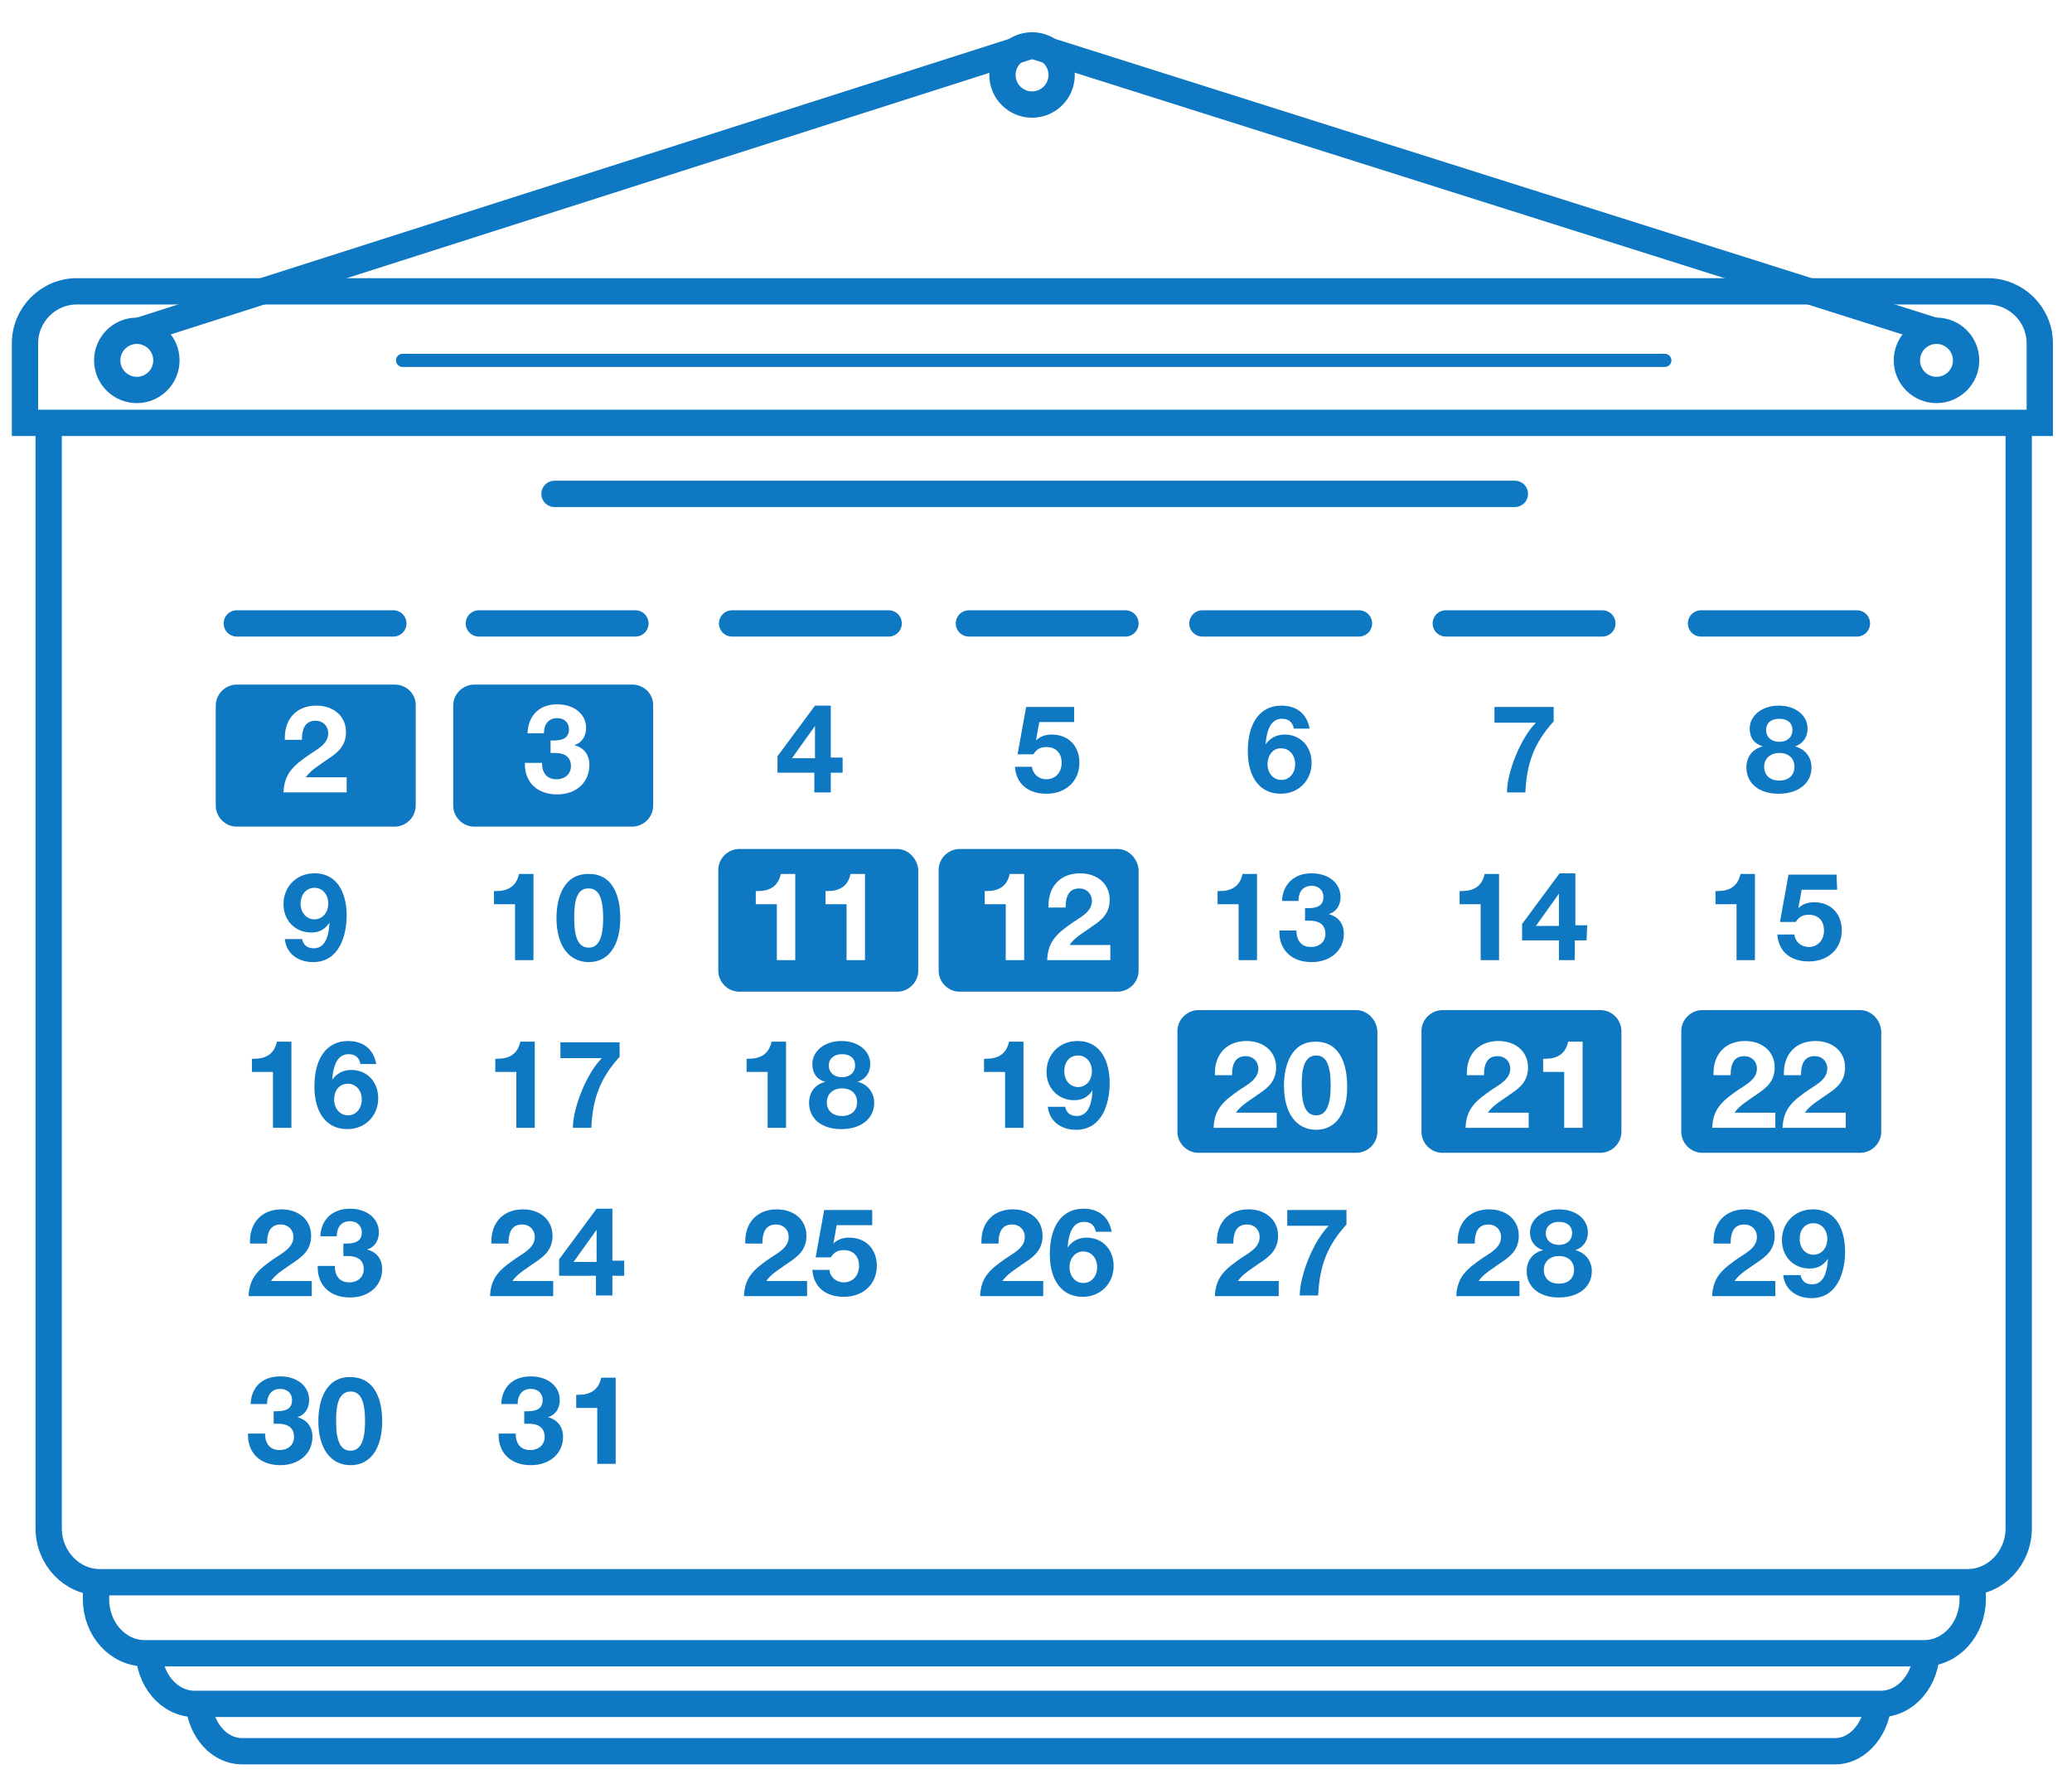
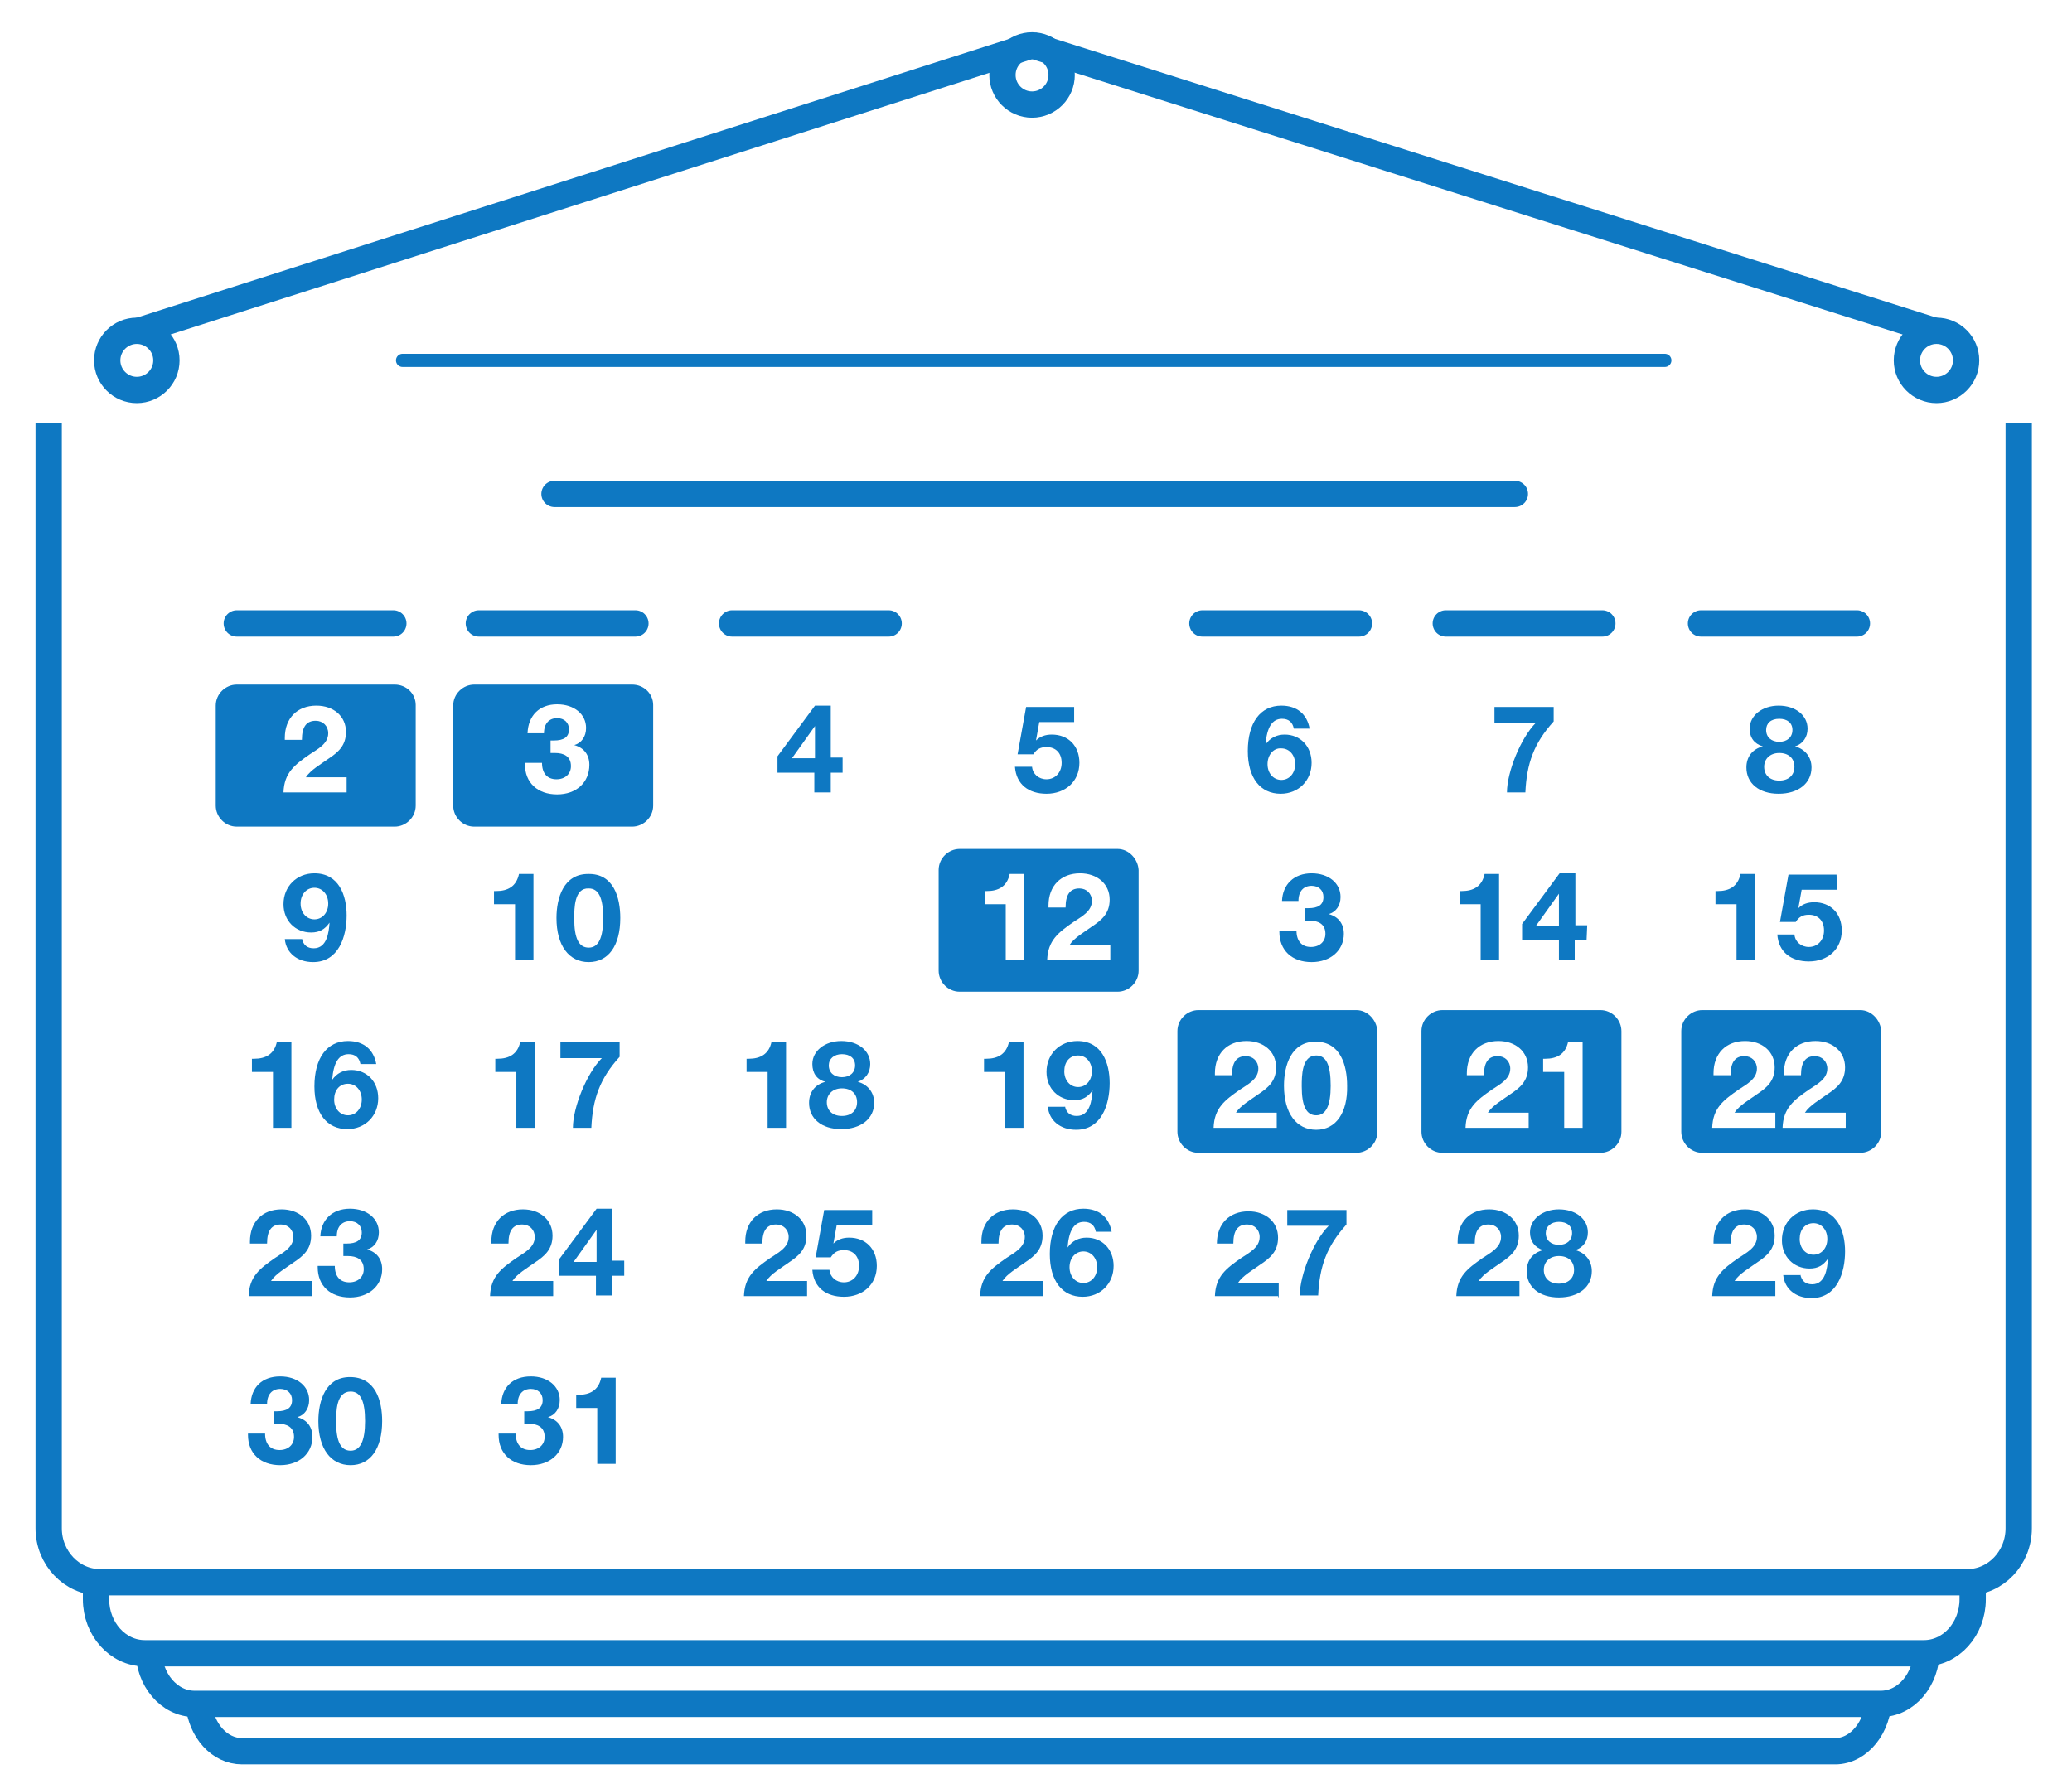
<svg xmlns="http://www.w3.org/2000/svg" version="1.1" id="Слой_2" x="0px" y="0px" viewBox="0 0 315 270.5" style="enable-background:new 0 0 315 270.5;" xml:space="preserve">
  <style type="text/css">
	.st0{fill:#0E78C2;}
	.st1{fill:none;stroke:#0E78C2;stroke-width:4;stroke-miterlimit:10;}
	.st2{fill:none;stroke:#0E78C2;stroke-width:2;stroke-linecap:round;stroke-miterlimit:10;}
	.st3{fill:none;stroke:#0E78C2;stroke-width:4;stroke-linecap:round;stroke-miterlimit:10;}
</style>
  <path class="st0" d="M60,104.1H36c-1.7,0-3.2,1.4-3.2,3.2v15.2c0,1.7,1.4,3.2,3.2,3.2h24c1.7,0,3.2-1.4,3.2-3.2v-15.3  C63.2,105.5,61.8,104.1,60,104.1z M52.7,120.5h-9.6c0.1-3,1.7-4.2,4-5.8c1.2-0.8,2.8-1.6,2.8-3.2c0-1.1-0.8-1.9-1.9-1.9  c-1.4,0-2.1,0.9-2.1,2.9h-2.6v-0.3c0-3,1.9-4.9,4.8-4.9c2.6,0,4.5,1.6,4.5,4c0,2.1-1.2,3.1-2.7,4.1c-1.1,0.8-2.7,1.7-3.4,2.8h6.2  C52.7,118.2,52.7,120.5,52.7,120.5z" />
  <path class="st0" d="M96.1,104.1h-24c-1.7,0-3.2,1.4-3.2,3.2v15.2c0,1.7,1.4,3.2,3.2,3.2h24c1.7,0,3.2-1.4,3.2-3.2v-15.3  C99.3,105.5,97.9,104.1,96.1,104.1z M84.7,120.8c-3,0-4.9-1.8-4.9-4.6V116h2.6c0,1.6,0.8,2.5,2.2,2.5c1.3,0,2.2-0.8,2.2-2  c0-1.5-1.1-2-2.4-2c-0.3,0-0.4,0-0.7,0v-1.9c0.2,0,0.3,0,0.5,0c1.5,0,2.3-0.5,2.3-1.7c0-1-0.7-1.7-1.8-1.7c-1.2,0-2,0.8-2,2.3h-2.5  c0.1-2.7,1.8-4.4,4.5-4.4c2.6,0,4.4,1.5,4.4,3.6c0,1.3-0.7,2.3-1.8,2.6c1.5,0.4,2.3,1.5,2.3,3C89.6,119,87.6,120.8,84.7,120.8z" />
  <path id="XMLID_309_" class="st0" d="M128.1,117.5h-1.8v3h-2.5v-3h-5.6V115l5.7-7.7h2.4v7.9h1.8V117.5z M123.9,110.4l-3.5,4.9h3.5  V110.4z" />
  <path id="XMLID_312_" class="st0" d="M163.3,109.8H158l-0.5,2.8c0.6-0.6,1.4-0.9,2.4-0.9c2.5,0,4.2,1.7,4.2,4.3c0,2.8-2.1,4.7-5,4.7  c-2.7,0-4.6-1.4-4.8-4.1h2.6c0.1,1.1,1,1.9,2.2,1.9c1.3,0,2.3-1,2.3-2.5s-0.9-2.4-2.3-2.4c-0.9,0-1.5,0.3-2,1.1h-2.4l1.3-7.2h7.3  V109.8L163.3,109.8z" />
  <path id="XMLID_314_" class="st0" d="M196.7,110.8c-0.2-1-0.8-1.5-1.8-1.5c-1.5,0-2.3,1.3-2.5,3.9c0.7-1,1.7-1.5,2.9-1.5  c2.4,0,4.1,1.8,4.1,4.3c0,2.7-2,4.7-4.7,4.7c-3.1,0-5-2.4-5-6.5c0-4.3,1.9-6.9,5.1-6.9c2.4,0,3.9,1.3,4.3,3.5H196.7z M192.7,116.2  c0,1.4,0.9,2.4,2.1,2.4s2.1-1,2.1-2.4s-0.9-2.4-2.1-2.4C193.6,113.7,192.7,114.8,192.7,116.2z" />
  <path id="XMLID_317_" class="st0" d="M236.2,109.7c-3,3.3-4.1,6.4-4.3,10.8h-2.8c0-3.1,2.1-8.3,4.4-10.6h-6.3v-2.4h9L236.2,109.7  L236.2,109.7z" />
  <path id="XMLID_319_" class="st0" d="M266,110.8c0-2,1.9-3.5,4.4-3.5c2.6,0,4.4,1.5,4.4,3.5c0,1.3-0.7,2.3-1.9,2.7  c1.5,0.4,2.5,1.6,2.5,3.2c0,2.4-2,4-5,4s-4.9-1.6-4.9-4c0-1.6,0.9-2.8,2.5-3.2C266.7,113.1,266,112.2,266,110.8z M268.2,116.6  c0,1.3,0.9,2.1,2.3,2.1s2.3-0.8,2.3-2.1c0-1.3-0.9-2.1-2.3-2.1S268.2,115.4,268.2,116.6z M268.5,111c0,1.1,0.8,1.8,2,1.8  s2-0.7,2-1.8c0-1.1-0.8-1.7-2-1.7C269.2,109.3,268.5,110,268.5,111z" />
  <path id="XMLID_323_" class="st0" d="M45.9,142.7c0.2,1,0.8,1.5,1.8,1.5c2,0,2.3-2.4,2.4-3.9c-0.7,1-1.5,1.5-2.8,1.5  c-2.4,0-4.2-1.8-4.2-4.3c0-2.7,2-4.7,4.7-4.7c3.7,0,4.9,3.3,4.9,6.4c0,3.2-1.2,7.1-5.1,7.1c-2.4,0-4.1-1.4-4.3-3.5h2.6  C45.9,142.8,45.9,142.7,45.9,142.7z M45.7,137.4c0,1.4,0.9,2.4,2.1,2.4c1.2,0,2.1-1,2.1-2.4S49,135,47.8,135S45.7,136,45.7,137.4z" />
  <g id="XMLID_428_">
    <path id="XMLID_326_" class="st0" d="M81.1,146h-2.8v-8.5h-3.2v-2h0.3c1.8,0,3.1-0.7,3.5-2.6h2.2V146z" />
    <path id="XMLID_328_" class="st0" d="M94.3,139.6c0,4.2-1.8,6.7-4.8,6.7s-4.9-2.5-4.9-6.7c0-3.1,1.1-6.7,4.8-6.7   C93.3,132.8,94.3,136.5,94.3,139.6z M87.3,139.7c0,3,0.7,4.4,2.2,4.4s2.2-1.5,2.2-4.5c0-3.1-0.7-4.5-2.2-4.5   C87.3,135,87.3,138.1,87.3,139.7z" />
  </g>
-   <path class="st0" d="M136.4,129.1h-24c-1.7,0-3.2,1.4-3.2,3.2v15.3c0,1.7,1.4,3.2,3.2,3.2h24c1.7,0,3.2-1.4,3.2-3.2v-15.3  C139.5,130.6,138.1,129.1,136.4,129.1z M120.9,146h-2.8v-8.5h-3.2v-2h0.3c1.8,0,3.1-0.7,3.5-2.6h2.2V146z M131.5,146h-2.8v-8.5h-3.2  v-2h0.3c1.8,0,3.1-0.7,3.5-2.6h2.2V146z" />
  <path class="st0" d="M169.9,129.1h-24c-1.7,0-3.2,1.4-3.2,3.2v15.3c0,1.7,1.4,3.2,3.2,3.2h24c1.7,0,3.2-1.4,3.2-3.2v-15.3  C173,130.6,171.6,129.1,169.9,129.1z M155.7,146h-2.8v-8.5h-3.2v-2h0.3c1.8,0,3.1-0.7,3.5-2.6h2.2V146z M168.8,146h-9.6  c0.1-3,1.7-4.2,4-5.8c1.2-0.8,2.8-1.6,2.8-3.2c0-1.1-0.8-1.9-1.9-1.9c-1.4,0-2.1,0.9-2.1,2.9h-2.6v-0.3c0-3,1.9-4.9,4.8-4.9  c2.6,0,4.5,1.6,4.5,4c0,2.1-1.2,3.1-2.7,4.1c-1.1,0.8-2.7,1.7-3.4,2.8h6.2V146L168.8,146z" />
  <g id="XMLID_440_">
-     <path id="XMLID_339_" class="st0" d="M191.1,146h-2.8v-8.5h-3.2v-2h0.3c1.8,0,3.1-0.7,3.5-2.6h2.2V146z" />
    <path id="XMLID_341_" class="st0" d="M199.4,132.8c2.6,0,4.4,1.5,4.4,3.6c0,1.3-0.7,2.3-1.8,2.6c1.5,0.4,2.3,1.5,2.3,3   c0,2.5-2,4.3-4.9,4.3c-3,0-4.9-1.8-4.9-4.6v-0.2h2.6c0,1.6,0.8,2.5,2.2,2.5c1.3,0,2.2-0.8,2.2-2c0-1.5-1.1-2-2.4-2   c-0.3,0-0.4,0-0.7,0v-1.9c0.2,0,0.3,0,0.5,0c1.5,0,2.3-0.5,2.3-1.7c0-1-0.7-1.7-1.8-1.7c-1.2,0-2,0.8-2,2.3h-2.5   C195,134.5,196.7,132.8,199.4,132.8z" />
  </g>
  <g id="XMLID_441_">
    <path id="XMLID_343_" class="st0" d="M227.9,146h-2.8v-8.5h-3.2v-2h0.3c1.8,0,3.1-0.7,3.5-2.6h2.2V146z" />
    <path id="XMLID_345_" class="st0" d="M241.2,143h-1.8v3H237v-3h-5.6v-2.5l5.7-7.7h2.4v7.9h1.8L241.2,143L241.2,143z M237,135.9   l-3.5,4.9h3.5V135.9z" />
  </g>
  <g id="XMLID_446_">
    <path id="XMLID_348_" class="st0" d="M266.9,146H264v-8.5h-3.2v-2h0.3c1.8,0,3.1-0.7,3.5-2.6h2.2V146H266.9z" />
    <path id="XMLID_350_" class="st0" d="M279.3,135.3h-5.4l-0.5,2.8c0.6-0.6,1.4-0.9,2.4-0.9c2.5,0,4.2,1.7,4.2,4.3   c0,2.8-2.1,4.7-5,4.7c-2.7,0-4.6-1.4-4.8-4.1h2.6c0.1,1.1,1,1.9,2.2,1.9c1.3,0,2.3-1,2.3-2.5s-0.9-2.4-2.3-2.4   c-0.9,0-1.5,0.3-2,1.1h-2.4l1.3-7.2h7.3L279.3,135.3L279.3,135.3z" />
  </g>
  <g id="XMLID_298_">
    <path id="XMLID_352_" class="st0" d="M44.3,171.5h-2.8V163h-3.2v-2h0.3c1.8,0,3.1-0.7,3.5-2.6h2.2V171.5z" />
    <path id="XMLID_354_" class="st0" d="M54.8,161.8c-0.2-1-0.8-1.5-1.8-1.5c-1.5,0-2.3,1.3-2.5,3.9c0.7-1,1.7-1.5,2.9-1.5   c2.4,0,4.1,1.8,4.1,4.3c0,2.7-2,4.7-4.7,4.7c-3.1,0-5-2.4-5-6.5c0-4.3,1.9-6.9,5.1-6.9c2.4,0,3.9,1.3,4.3,3.5H54.8z M50.8,167.2   c0,1.4,0.9,2.4,2.1,2.4c1.2,0,2.1-1,2.1-2.4s-0.9-2.4-2.1-2.4C51.6,164.8,50.8,165.8,50.8,167.2z" />
  </g>
  <g id="XMLID_429_">
    <path id="XMLID_357_" class="st0" d="M81.3,171.5h-2.8V163h-3.2v-2h0.3c1.8,0,3.1-0.7,3.5-2.6h2.2V171.5z" />
    <path id="XMLID_359_" class="st0" d="M94.2,160.7c-3,3.3-4.1,6.4-4.3,10.8h-2.8c0-3.1,2.1-8.3,4.4-10.6h-6.3v-2.4h9   C94.2,158.5,94.2,160.7,94.2,160.7z" />
  </g>
  <g id="XMLID_433_">
    <path id="XMLID_361_" class="st0" d="M119.5,171.5h-2.8V163h-3.2v-2h0.3c1.8,0,3.1-0.7,3.5-2.6h2.2V171.5z" />
    <path id="XMLID_363_" class="st0" d="M123.5,161.8c0-2,1.9-3.5,4.4-3.5c2.6,0,4.4,1.5,4.4,3.5c0,1.3-0.7,2.3-1.9,2.7   c1.5,0.4,2.5,1.6,2.5,3.2c0,2.4-2,4-5,4s-4.9-1.6-4.9-4c0-1.6,0.9-2.8,2.5-3.2C124.2,164.2,123.5,163.2,123.5,161.8z M125.7,167.6   c0,1.3,0.9,2.1,2.3,2.1c1.4,0,2.3-0.8,2.3-2.1s-0.9-2.1-2.3-2.1S125.7,166.4,125.7,167.6z M126,162c0,1.1,0.8,1.8,2,1.8   s2-0.7,2-1.8s-0.8-1.7-2-1.7S126,161,126,162z" />
  </g>
  <g id="XMLID_436_">
    <path id="XMLID_367_" class="st0" d="M155.6,171.5h-2.8V163h-3.2v-2h0.3c1.8,0,3.1-0.7,3.5-2.6h2.2V171.5z" />
    <path id="XMLID_369_" class="st0" d="M161.9,168.2c0.2,1,0.8,1.5,1.8,1.5c2,0,2.3-2.4,2.4-3.9c-0.7,1-1.5,1.5-2.8,1.5   c-2.4,0-4.2-1.8-4.2-4.3c0-2.7,2-4.7,4.7-4.7c3.7,0,4.9,3.3,4.9,6.4c0,3.2-1.2,7.1-5.1,7.1c-2.4,0-4.1-1.4-4.3-3.5h2.6L161.9,168.2   L161.9,168.2z M161.8,162.9c0,1.4,0.9,2.4,2.1,2.4s2.1-1,2.1-2.4s-0.9-2.4-2.1-2.4C162.6,160.5,161.8,161.5,161.8,162.9z" />
  </g>
  <g>
    <path class="st0" d="M200.1,160.5c-2.2,0-2.2,3.1-2.2,4.7c0,3,0.7,4.4,2.2,4.4s2.2-1.5,2.2-4.5   C202.3,161.9,201.6,160.5,200.1,160.5z" />
    <path class="st0" d="M206.2,153.6h-24c-1.7,0-3.2,1.4-3.2,3.2v15.3c0,1.7,1.4,3.2,3.2,3.2h24c1.7,0,3.2-1.4,3.2-3.2v-15.3   C209.3,155.1,207.9,153.6,206.2,153.6z M194.1,171.5h-9.6c0.1-3,1.7-4.2,4-5.8c1.2-0.8,2.8-1.6,2.8-3.2c0-1.1-0.8-1.9-1.9-1.9   c-1.4,0-2.1,0.9-2.1,2.9h-2.6v-0.3c0-3,1.9-4.9,4.8-4.9c2.6,0,4.5,1.6,4.5,4c0,2.1-1.2,3.1-2.7,4.1c-1.1,0.8-2.7,1.7-3.4,2.8h6.2   V171.5L194.1,171.5z M200.1,171.8c-3,0-4.9-2.5-4.9-6.7c0-3.1,1.1-6.7,4.8-6.7c3.8,0,4.8,3.6,4.8,6.7   C204.9,169.2,203.1,171.8,200.1,171.8z" />
  </g>
  <path class="st0" d="M243.3,153.6h-24c-1.7,0-3.2,1.4-3.2,3.2v15.3c0,1.7,1.4,3.2,3.2,3.2h24c1.7,0,3.2-1.4,3.2-3.2v-15.3  C246.5,155.1,245.1,153.6,243.3,153.6z M232.4,171.5h-9.6c0.1-3,1.7-4.2,4-5.8c1.2-0.8,2.8-1.6,2.8-3.2c0-1.1-0.8-1.9-1.9-1.9  c-1.4,0-2.1,0.9-2.1,2.9H223v-0.3c0-3,1.9-4.9,4.8-4.9c2.6,0,4.5,1.6,4.5,4c0,2.1-1.2,3.1-2.7,4.1c-1.1,0.8-2.7,1.7-3.4,2.8h6.2  L232.4,171.5L232.4,171.5z M240.6,171.5h-2.8V163h-3.2v-2h0.3c1.8,0,3.1-0.7,3.5-2.6h2.2V171.5z" />
  <path class="st0" d="M282.8,153.6h-24c-1.7,0-3.2,1.4-3.2,3.2v15.3c0,1.7,1.4,3.2,3.2,3.2h24c1.7,0,3.2-1.4,3.2-3.2v-15.3  C285.9,155.1,284.5,153.6,282.8,153.6z M269.9,171.5h-9.6c0.1-3,1.7-4.2,4-5.8c1.2-0.8,2.8-1.6,2.8-3.2c0-1.1-0.8-1.9-1.9-1.9  c-1.4,0-2.1,0.9-2.1,2.9h-2.6v-0.3c0-3,1.9-4.9,4.8-4.9c2.6,0,4.5,1.6,4.5,4c0,2.1-1.2,3.1-2.7,4.1c-1.1,0.8-2.7,1.7-3.4,2.8h6.2  L269.9,171.5L269.9,171.5z M280.6,171.5H271c0.1-3,1.7-4.2,4-5.8c1.2-0.8,2.8-1.6,2.8-3.2c0-1.1-0.8-1.9-1.9-1.9  c-1.4,0-2.1,0.9-2.1,2.9h-2.6v-0.3c0-3,1.9-4.9,4.8-4.9c2.6,0,4.5,1.6,4.5,4c0,2.1-1.2,3.1-2.7,4.1c-1.1,0.8-2.7,1.7-3.4,2.8h6.2  L280.6,171.5L280.6,171.5z" />
  <g id="XMLID_300_">
    <path id="XMLID_385_" class="st0" d="M47.4,197.1h-9.6c0.1-3,1.7-4.2,4-5.8c1.2-0.8,2.8-1.6,2.8-3.2c0-1.1-0.8-1.9-1.9-1.9   c-1.4,0-2.1,0.9-2.1,2.9H38v-0.3c0-3,1.9-4.9,4.8-4.9c2.6,0,4.5,1.6,4.5,4c0,2.1-1.2,3.1-2.7,4.1c-1.1,0.8-2.7,1.7-3.4,2.8h6.2   C47.4,194.8,47.4,197.1,47.4,197.1z" />
    <path id="XMLID_387_" class="st0" d="M53.2,183.8c2.6,0,4.4,1.5,4.4,3.6c0,1.3-0.7,2.3-1.8,2.6c1.5,0.4,2.3,1.5,2.3,3   c0,2.5-2,4.3-4.9,4.3c-3,0-4.9-1.8-4.9-4.6v-0.2h2.6c0,1.6,0.8,2.5,2.2,2.5c1.3,0,2.2-0.8,2.2-2c0-1.5-1.1-2-2.4-2   c-0.3,0-0.4,0-0.7,0v-1.9c0.2,0,0.3,0,0.5,0c1.5,0,2.3-0.5,2.3-1.7c0-1-0.7-1.7-1.8-1.7c-1.2,0-2,0.8-2,2.3h-2.5   C48.8,185.5,50.5,183.8,53.2,183.8z" />
  </g>
  <g id="XMLID_430_">
    <path id="XMLID_389_" class="st0" d="M84.1,197.1h-9.6c0.1-3,1.7-4.2,4-5.8c1.2-0.8,2.8-1.6,2.8-3.2c0-1.1-0.8-1.9-1.9-1.9   c-1.4,0-2.1,0.9-2.1,2.9h-2.6v-0.3c0-3,1.9-4.9,4.8-4.9c2.6,0,4.5,1.6,4.5,4c0,2.1-1.2,3.1-2.7,4.1c-1.1,0.8-2.7,1.7-3.4,2.8h6.2   C84.1,194.8,84.1,197.1,84.1,197.1z" />
    <path id="XMLID_391_" class="st0" d="M94.9,194h-1.8v3h-2.5v-3H85v-2.5l5.7-7.7h2.4v7.9h1.8V194z M90.7,187l-3.5,4.9h3.5V187z" />
  </g>
  <g id="XMLID_434_">
    <path id="XMLID_394_" class="st0" d="M122.7,197.1h-9.6c0.1-3,1.7-4.2,4-5.8c1.2-0.8,2.8-1.6,2.8-3.2c0-1.1-0.8-1.9-1.9-1.9   c-1.4,0-2.1,0.9-2.1,2.9h-2.6v-0.3c0-3,1.9-4.9,4.8-4.9c2.6,0,4.5,1.6,4.5,4c0,2.1-1.2,3.1-2.7,4.1c-1.1,0.8-2.7,1.7-3.4,2.8h6.2   L122.7,197.1L122.7,197.1z" />
    <path id="XMLID_396_" class="st0" d="M132.6,186.3h-5.4l-0.5,2.8c0.6-0.6,1.4-0.9,2.4-0.9c2.5,0,4.2,1.7,4.2,4.3   c0,2.8-2.1,4.7-5,4.7c-2.7,0-4.6-1.4-4.8-4.1h2.6c0.1,1.1,1,1.9,2.2,1.9c1.3,0,2.3-1,2.3-2.5s-0.9-2.4-2.3-2.4   c-0.9,0-1.5,0.3-2,1.1H124l1.3-7.2h7.3V186.3L132.6,186.3z" />
  </g>
  <g id="XMLID_437_">
    <path id="XMLID_398_" class="st0" d="M158.6,197.1H149c0.1-3,1.7-4.2,4-5.8c1.2-0.8,2.8-1.6,2.8-3.2c0-1.1-0.8-1.9-1.9-1.9   c-1.4,0-2.1,0.9-2.1,2.9h-2.6v-0.3c0-3,1.9-4.9,4.8-4.9c2.6,0,4.5,1.6,4.5,4c0,2.1-1.2,3.1-2.7,4.1c-1.1,0.8-2.7,1.7-3.4,2.8h6.2   V197.1L158.6,197.1z" />
    <path id="XMLID_400_" class="st0" d="M166.6,187.3c-0.2-1-0.8-1.5-1.8-1.5c-1.5,0-2.3,1.3-2.5,3.9c0.7-1,1.7-1.5,2.9-1.5   c2.4,0,4.1,1.8,4.1,4.3c0,2.7-2,4.7-4.7,4.7c-3.1,0-5-2.4-5-6.5c0-4.3,1.9-6.9,5.1-6.9c2.4,0,3.9,1.3,4.3,3.5H166.6z M162.6,192.7   c0,1.4,0.9,2.4,2.1,2.4s2.1-1,2.1-2.4s-0.9-2.4-2.1-2.4S162.6,191.3,162.6,192.7z" />
  </g>
  <g id="XMLID_438_">
-     <path id="XMLID_403_" class="st0" d="M194.3,197.1h-9.6c0.1-3,1.7-4.2,4-5.8c1.2-0.8,2.8-1.6,2.8-3.2c0-1.1-0.8-1.9-1.9-1.9   c-1.4,0-2.1,0.9-2.1,2.9H185v-0.3c0-3,1.9-4.9,4.8-4.9c2.6,0,4.5,1.6,4.5,4c0,2.1-1.2,3.1-2.7,4.1c-1.1,0.8-2.7,1.7-3.4,2.8h6.2   v2.3L194.3,197.1L194.3,197.1z" />
+     <path id="XMLID_403_" class="st0" d="M194.3,197.1h-9.6c0.1-3,1.7-4.2,4-5.8c1.2-0.8,2.8-1.6,2.8-3.2c0-1.1-0.8-1.9-1.9-1.9   c-1.4,0-2.1,0.9-2.1,2.9H185c0-3,1.9-4.9,4.8-4.9c2.6,0,4.5,1.6,4.5,4c0,2.1-1.2,3.1-2.7,4.1c-1.1,0.8-2.7,1.7-3.4,2.8h6.2   v2.3L194.3,197.1L194.3,197.1z" />
    <path id="XMLID_405_" class="st0" d="M204.7,186.2c-3,3.3-4.1,6.4-4.3,10.8h-2.8c0-3.1,2.1-8.3,4.4-10.6h-6.3V184h9L204.7,186.2   L204.7,186.2z" />
  </g>
  <g id="XMLID_443_">
    <path id="XMLID_407_" class="st0" d="M231,197.1h-9.6c0.1-3,1.7-4.2,4-5.8c1.2-0.8,2.8-1.6,2.8-3.2c0-1.1-0.8-1.9-1.9-1.9   c-1.4,0-2.1,0.9-2.1,2.9h-2.6v-0.3c0-3,1.9-4.9,4.8-4.9c2.6,0,4.5,1.6,4.5,4c0,2.1-1.2,3.1-2.7,4.1c-1.1,0.8-2.7,1.7-3.4,2.8h6.2   V197.1L231,197.1z" />
    <path id="XMLID_409_" class="st0" d="M232.6,187.4c0-2,1.9-3.5,4.4-3.5c2.6,0,4.4,1.5,4.4,3.5c0,1.3-0.7,2.3-1.9,2.7   c1.5,0.4,2.5,1.6,2.5,3.2c0,2.4-2,4-5,4s-4.9-1.6-4.9-4c0-1.6,0.9-2.8,2.5-3.2C233.3,189.7,232.6,188.7,232.6,187.4z M234.7,193.1   c0,1.3,0.9,2.1,2.3,2.1s2.3-0.8,2.3-2.1s-0.9-2.1-2.3-2.1S234.7,191.9,234.7,193.1z M235,187.5c0,1.1,0.8,1.8,2,1.8s2-0.7,2-1.8   s-0.8-1.7-2-1.7S235,186.5,235,187.5z" />
  </g>
  <g id="XMLID_444_">
    <path id="XMLID_413_" class="st0" d="M269.9,197.1h-9.6c0.1-3,1.7-4.2,4-5.8c1.2-0.8,2.8-1.6,2.8-3.2c0-1.1-0.8-1.9-1.9-1.9   c-1.4,0-2.1,0.9-2.1,2.9h-2.6v-0.3c0-3,1.9-4.9,4.8-4.9c2.6,0,4.5,1.6,4.5,4c0,2.1-1.2,3.1-2.7,4.1c-1.1,0.8-2.7,1.7-3.4,2.8h6.2   L269.9,197.1L269.9,197.1z" />
    <path id="XMLID_415_" class="st0" d="M273.7,193.8c0.2,1,0.8,1.5,1.8,1.5c2,0,2.3-2.4,2.4-3.9c-0.7,1-1.5,1.5-2.8,1.5   c-2.4,0-4.2-1.8-4.2-4.3c0-2.7,2-4.7,4.7-4.7c3.7,0,4.9,3.3,4.9,6.4c0,3.2-1.2,7.1-5.1,7.1c-2.4,0-4.1-1.4-4.3-3.5h2.6V193.8z    M273.6,188.4c0,1.4,0.9,2.4,2.1,2.4s2.1-1,2.1-2.4s-0.9-2.4-2.1-2.4C274.4,186,273.6,187,273.6,188.4z" />
  </g>
  <g id="XMLID_427_">
    <path id="XMLID_418_" class="st0" d="M42.6,209.3c2.6,0,4.4,1.5,4.4,3.6c0,1.3-0.7,2.3-1.8,2.6c1.5,0.4,2.3,1.5,2.3,3   c0,2.5-2,4.3-4.9,4.3c-3,0-4.9-1.8-4.9-4.6V218h2.6c0,1.6,0.8,2.5,2.2,2.5c1.3,0,2.2-0.8,2.2-2c0-1.5-1.1-2-2.4-2   c-0.3,0-0.4,0-0.7,0v-1.9c0.2,0,0.3,0,0.5,0c1.5,0,2.3-0.5,2.3-1.7c0-1-0.7-1.7-1.8-1.7c-1.2,0-2,0.8-2,2.3h-2.5   C38.2,211,39.8,209.3,42.6,209.3z" />
    <path id="XMLID_420_" class="st0" d="M58.1,216.1c0,4.2-1.8,6.7-4.8,6.7s-4.9-2.5-4.9-6.7c0-3.1,1.1-6.7,4.8-6.7   C57.1,209.4,58.1,213,58.1,216.1z M51.1,216.2c0,3,0.7,4.4,2.2,4.4s2.2-1.5,2.2-4.5c0-3.1-0.7-4.5-2.2-4.5   C51.1,211.6,51.1,214.7,51.1,216.2z" />
  </g>
  <g id="XMLID_431_">
    <path id="XMLID_423_" class="st0" d="M80.7,209.3c2.6,0,4.4,1.5,4.4,3.6c0,1.3-0.7,2.3-1.8,2.6c1.5,0.4,2.3,1.5,2.3,3   c0,2.5-2,4.3-4.9,4.3c-3,0-4.9-1.8-4.9-4.6V218h2.6c0,1.6,0.8,2.5,2.2,2.5c1.3,0,2.2-0.8,2.2-2c0-1.5-1.1-2-2.4-2   c-0.3,0-0.4,0-0.7,0v-1.9c0.2,0,0.3,0,0.5,0c1.5,0,2.3-0.5,2.3-1.7c0-1-0.7-1.7-1.8-1.7c-1.2,0-2,0.8-2,2.3h-2.5   C76.3,211,77.9,209.3,80.7,209.3z" />
    <path id="XMLID_425_" class="st0" d="M93.6,222.6h-2.8v-8.5h-3.2v-2h0.3c1.8,0,3.1-0.7,3.5-2.6h2.2V222.6L93.6,222.6z" />
  </g>
  <path id="XMLID_299_" class="st1" d="M306.9,64.3v168.1c0,4.5-3.5,8.2-7.8,8.2H15.2c-4.3,0-7.8-3.7-7.8-8.2V64.3" />
  <path id="XMLID_302_" class="st1" d="M299.9,240.5v2.7c0,4.5-3.3,8.2-7.4,8.2H22c-4.1,0-7.4-3.7-7.4-8.2v-2.7" />
  <path id="XMLID_303_" class="st1" d="M292.9,250.9c0,4.5-3.1,8.2-7,8.2H29.6c-3.9,0-7-3.7-7-8.2" />
  <path id="XMLID_304_" class="st1" d="M285.6,258.1c0,4.5-3,8.2-6.6,8.2H36.8c-3.4,0-6.2-3.1-6.6-7.2" />
-   <path id="XMLID_17_" class="st1" d="M310.1,64.3V52.2c0-4.4-3.6-7.9-7.9-7.9H11.7c-4.4,0-7.9,3.6-7.9,7.9v12.1H310.1z" />
  <circle id="XMLID_31_" class="st1" cx="20.8" cy="54.8" r="4.5" />
  <circle id="XMLID_82_" class="st1" cx="294.4" cy="54.8" r="4.5" />
  <circle id="XMLID_290_" class="st1" cx="156.9" cy="11.4" r="4.5" />
  <line id="XMLID_70_" class="st1" x1="20.8" y1="50.4" x2="156.9" y2="6.9" />
  <line id="XMLID_296_" class="st1" x1="156.9" y1="6.9" x2="294.4" y2="50.4" />
  <line id="XMLID_297_" class="st2" x1="61.2" y1="54.8" x2="253.1" y2="54.8" />
  <line id="XMLID_28_" class="st3" x1="84.3" y1="75.1" x2="230.3" y2="75.1" />
  <line id="XMLID_448_" class="st3" x1="36" y1="94.8" x2="59.8" y2="94.8" />
  <line id="XMLID_449_" class="st3" x1="72.8" y1="94.8" x2="96.6" y2="94.8" />
  <line id="XMLID_451_" class="st3" x1="111.3" y1="94.8" x2="135.1" y2="94.8" />
-   <line id="XMLID_450_" class="st3" x1="147.3" y1="94.8" x2="171.1" y2="94.8" />
  <line id="XMLID_453_" class="st3" x1="182.8" y1="94.8" x2="206.6" y2="94.8" />
  <line id="XMLID_452_" class="st3" x1="219.8" y1="94.8" x2="243.6" y2="94.8" />
  <line id="XMLID_454_" class="st3" x1="258.6" y1="94.8" x2="282.3" y2="94.8" />
</svg>